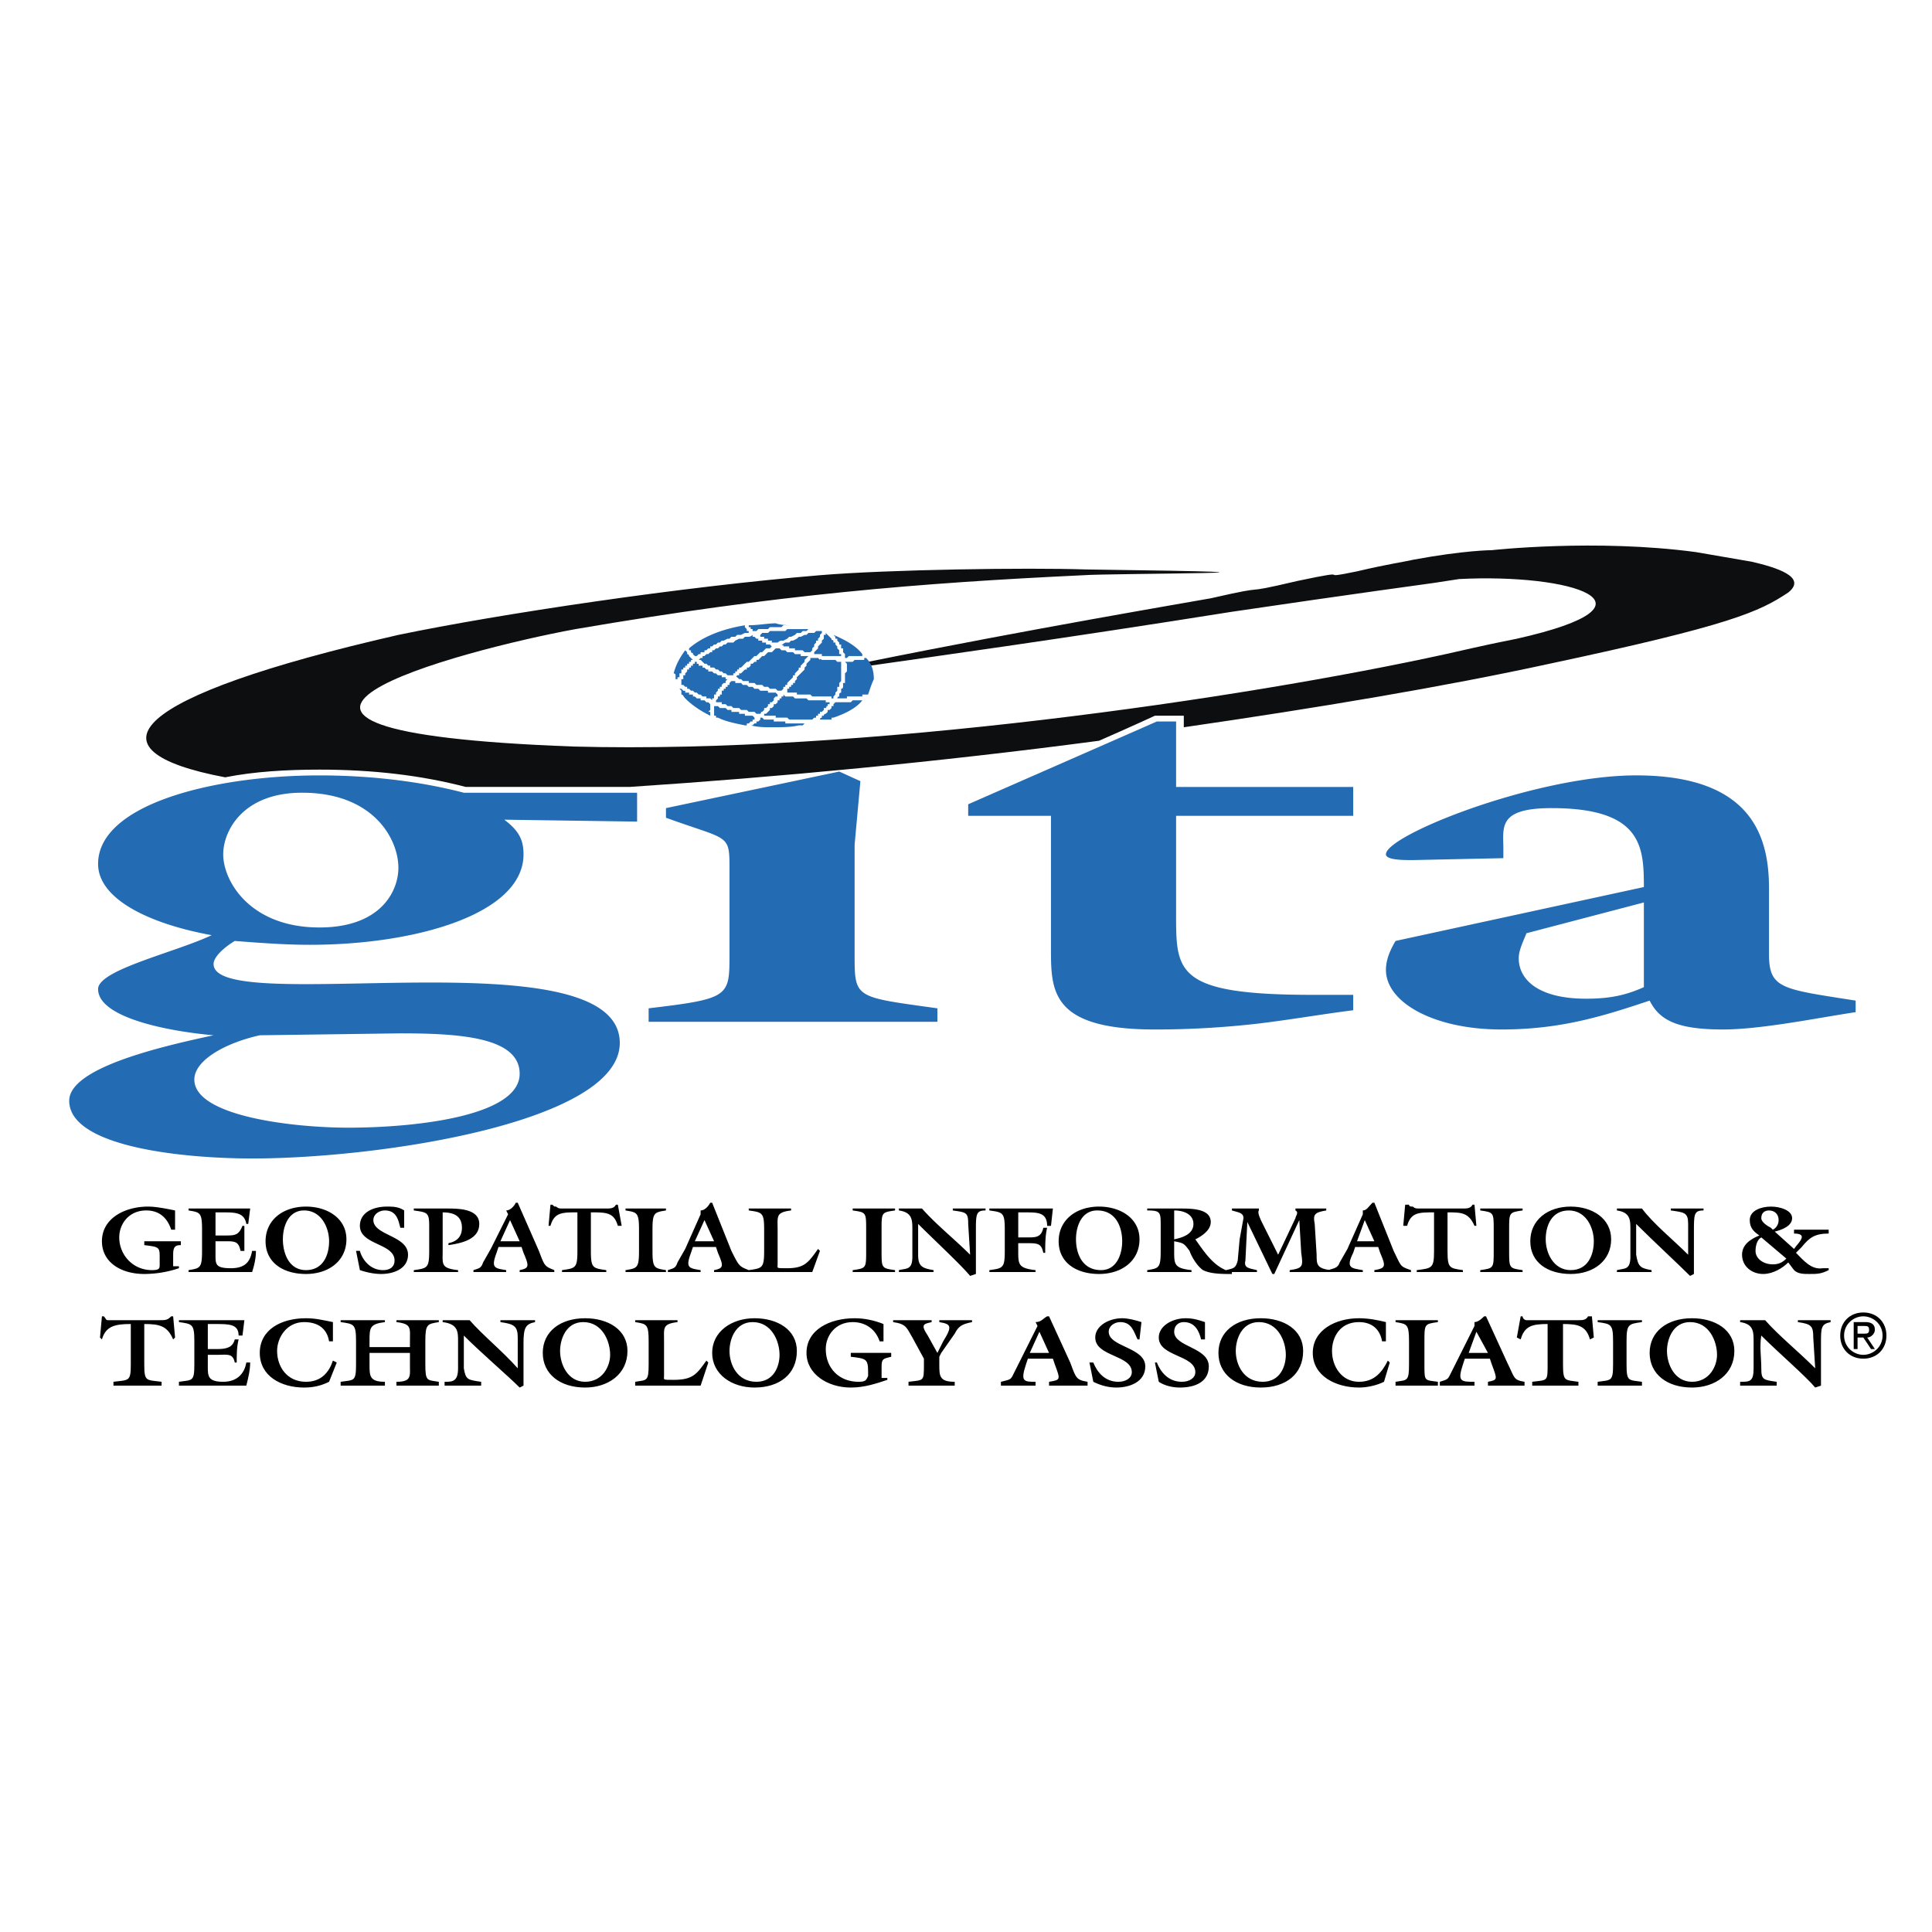
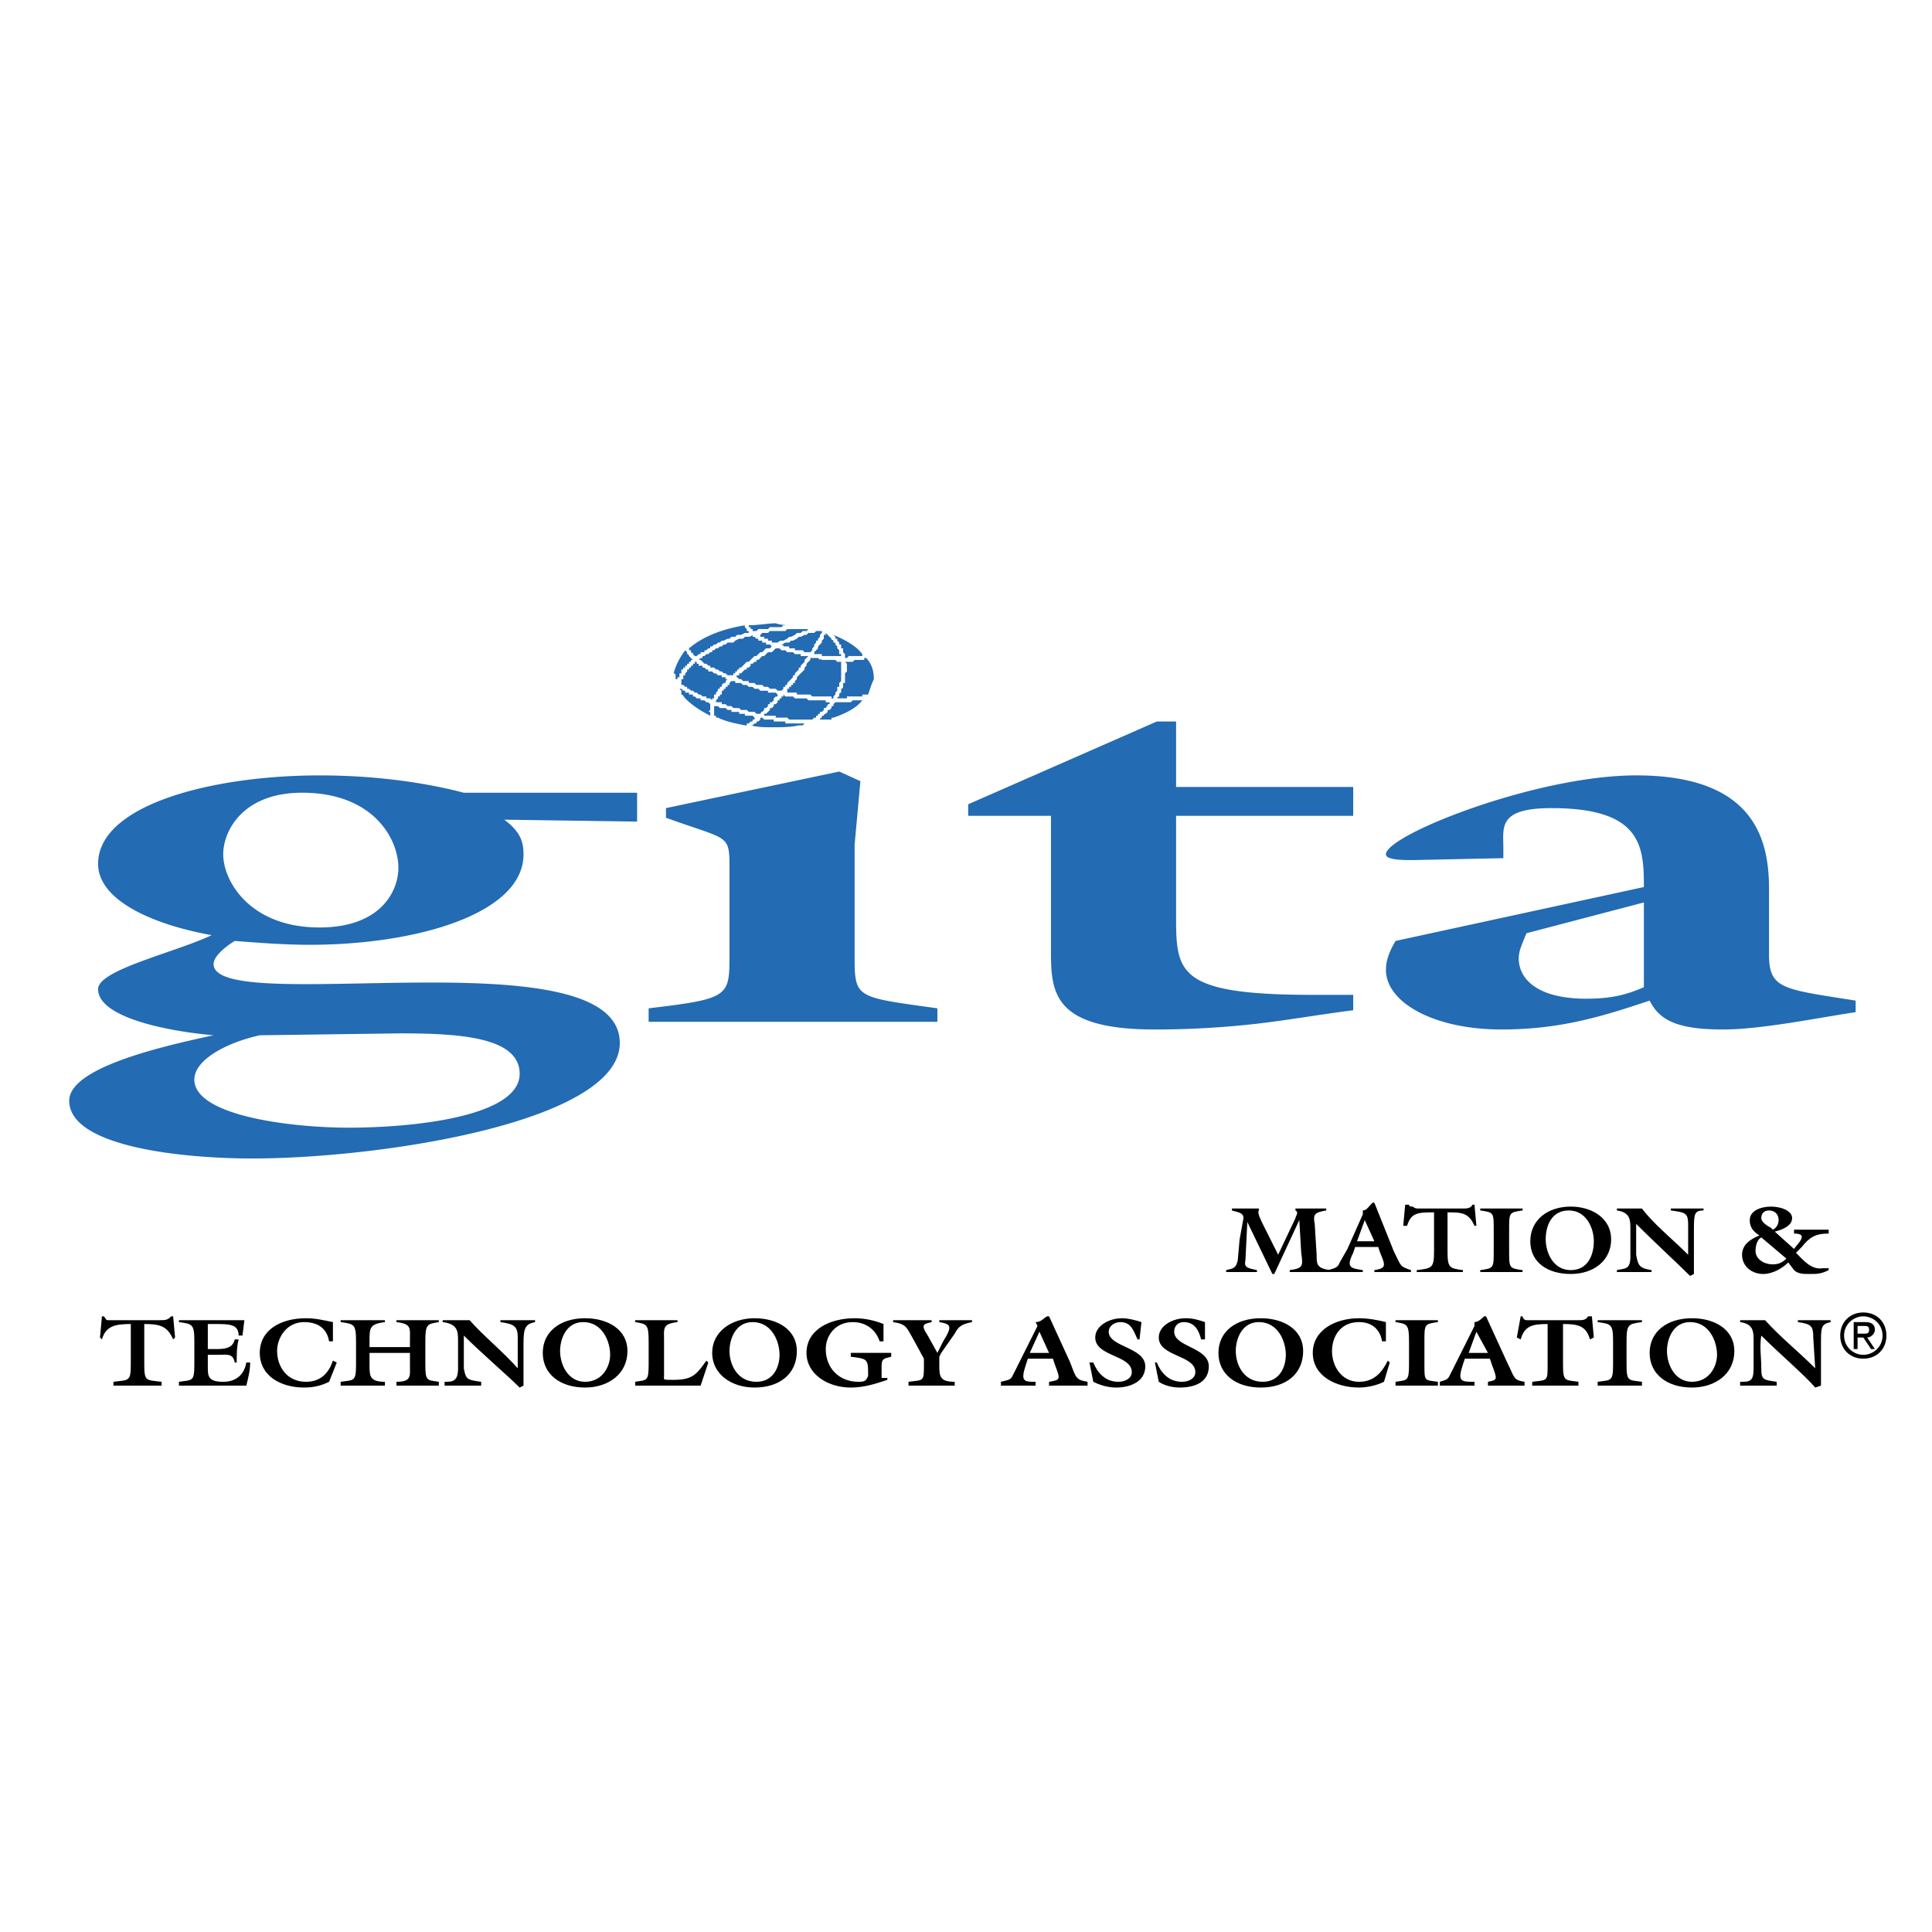
<svg xmlns="http://www.w3.org/2000/svg" width="2500" height="2500" viewBox="0 0 192.756 192.756">
  <g fill-rule="evenodd" clip-rule="evenodd">
-     <path fill="#fff" d="M0 0h192.756v192.756H0V0z" />
+     <path fill="#fff" d="M0 0h192.756v192.756H0V0" />
    <path d="M70.861 71.215v-.192h-.192l.192-.192V70.255l-.192-.192h-.192l-.192-.192h-.384v-.192h-.384l-.192-.192h-.192v-.192h-.385v-.192h-.384v-.192h-.192l-.192-.192h-.192l.192.192v.384c.192 0 .192.192.384.384.576.577 1.344 1.153 2.497 1.729v-.193zM82.384 63.149v.192h-.191v.384l-.193.192v.192l-.192.192-.192.192v.191l-.191.193-.192.192v.192H82v.192H83.919v-.192h-.192v-.383l-.192-.193v-.191l-.192-.192v-.192h-.192v-.192s-.192-.192-.192 0v-.192l-.192-.192-.383-.385zM81.424 62.957l-.192.192H80.656l-.192.192h-.192l-.384.192h-.192l-.192.192-.384.192h-.192l-.192.192h-.384s-.384.192-.192.192h-.192s.192.192.192 0v.192H78.736v.191H79.312v.193h.768l.192.192H80.848l.192-.192v-.193l.192-.191v-.192l.192-.192v-.192h.191v-.192l.192-.192v-.192l.193-.192v-.192H81.424zM80.464 65.454H79.888v-.192H79.312l-.192-.192H78.544l-.192-.192h-.384l-.192-.193h-.384l-.192.193-.192.192h-.384l-.192.192-.192.192h-.192l-.192.192-.192.192h-.194v.192h-.192l-.192.192h-.192v.192l-.192.192h-.192v.192h-.192l-.193.192-.191.192h-.192v.192h-.192s-.192.192 0 .192h-.192.192l.192.192h.192l.191.192h.577v.192H75.278l.192.192H76.046l.192.192h.384l.192.192H77.39l.192.192h.384l.192-.192v-.192h.192v-.192h.192v-.192l.192-.192.192-.192.192-.192v-.192h.192v-.192l.192-.192.192-.192v-.192h.192v-.192l.192-.192.192-.192v-.192l.192-.192.192-.192h-.19zM78.735 62.765h-.192l-.192.192H76.815l-.192.192H76.047l-.192.192h-.192.192v.192h.384v.192h.384v.192h.384v.192H77.583s.192-.192.384-.192h.192l.384-.192.192-.192h.192l.384-.192.192-.192h.384l.192-.192h.384l.192-.192H78.735z" fill="#236bb3" />
-     <path d="M174.766 56.042l-5.57-.96c-9.986-1.344-20.357-.192-20.357-.192s-2.689 0-7.875.96c-.768.192-2.305.384-5.57 1.153-4.609.96.385-.384-5.953.96-6.531 1.537-1.92.192-8.643 1.729-2.113.384-18.055 3.073-34.187 6.338.192.192.192.192.192.384 6.722-.96 19.206-2.689 36.106-5.378 11.717-1.729 20.166-2.88 20.166-2.88l2.498-.384c11.139-.577 21.127 2.497 5.762 5.954-1.92.384-2.881.576-7.105 1.537-20.168 4.417-58.003 9.987-87.004 9.219-41.677-1.537-11.332-9.603.192-11.715 20.167-3.458 34.379-4.609 50.705-5.378 2.305-.192 29.193-.192.191-.576-5.762-.192-19.59 0-26.504.576-13.828 1.152-31.882 3.841-42.061 5.954-26.89 6.144-31.499 11.522-17.287 14.21 2.881-.576 6.146-.768 9.411-.768 5.378 0 10.18.576 14.597 1.728h16.325c14.597-.96 30.922-2.497 46.862-4.609 3.074-1.344 5.57-2.497 5.57-2.497h2.881v1.152c13.252-1.921 25.928-4.033 36.492-6.338 18.053-3.841 20.934-5.186 23.814-7.106 1.92-1.535-1.152-2.496-3.648-3.073z" fill="#0c0e0f" />
    <path d="M83.345 63.533v.192h.192v.192l.192.192v.192h.192v.383h.192v.385l.192.192v.384h.192l.192-.192H86.032v-.192s.192 0 0 0h.192-.192c-.576-.768-1.537-1.344-2.881-1.921l.194.193zM81.808 71.023H82l.192-.192v-.192h.191s.192-.192 0-.192h.192v-.192h.192v-.192h-.384v-.192H80.656l-.192-.192h-1.152l-.192-.192h-.768l-.192-.192v.192h-.192v.192h-.192v.192h-.192v.192l-.192.192H77.2v.192l-.192.192h-.192v.192l-.192.192-.192.192h-.192v.192h1.152v.193h1.152l.192.192H80.272s.192 0 0 0h.768l.192-.192h.192v-.192h.191v-.192h.192v-.193h.001zM75.086 71.792h.192V71.6h.192-.192l-.192-.192h-.768v-.192H73.742v-.192h-.768v-.192h-.383l-.192-.192h-.575l-.193-.192h-.384s0 .192 0 0v.384s0 .192 0 0V71.408h.192v.192h.192c.769.384 1.729.576 2.689.768h.192v-.192h.192l.192-.191h.192v-.193h-.002zM68.748 64.685v.193h.192v.192s.192.192.192 0v.192l.192.192h.192l.192-.192h.192v-.192h.384v-.192h.192l.192-.193h.192v-.191h.192l.191-.192h.192l.192-.192h.193l.191-.192h.192l.384-.192h.192l.191-.192h.385l.192-.192h.384l.384-.192h.384v-.192h-.189v-.192l-.192-.192v-.191c-2.305.382-4.225 1.15-5.57 2.302zM79.888 72.368h.192l.192-.192H78.352v-.191H77.2v-.192h-.96l-.194-.193h-.192v.192l-.192.192h-.192v.191h-.192l-.192.192h-.192c.769.192 1.345.192 2.113.192.96 0 1.92 0 2.689-.192h.192v.001zM67.404 67.375v.384h.192v-.192h.192v-.384h.192v-.193-.192h.192v-.192h.192v-.192h.192v-.192h.192v-.192h.192v-.192h.192l-.192-.192-.192-.192s0-.192-.192-.192v-.192l-.192-.192c-.577.768-.96 1.536-1.152 2.304 0 0 .192 0 .192.193zM74.702 62.381v.191s.192 0 0 0h.192v.192h.192s0 .192 0 0v.192h.384l.192-.192h.96l.192-.192h1.152l.192-.191h.96c-.576 0-1.152 0-1.728-.193-.767 0-1.727.193-2.688.193zM86.034 69.871H85.075l-.192.192H83.347l-.192.192v.192h-.195v.192l-.192.192h-.192v.192l-.192.192s-.191 0-.191.192h-.192v.193s-.192 0-.192.192h-.192H82.959V71.6h.192c1.154-.385 2.307-.961 2.883-1.729zM75.663 71.215h.192s.192-.192 0-.192h.192l.192-.192v-.192h.192l.192-.192v-.192h.192v-.192h.192l.192-.192v-.192l.192-.192h.192v-.192l-.192-.192h-.768v-.192h-.768l-.192-.192h-.385l-.192-.192h-.384l-.192-.192h-.385l-.191-.192H73.358v-.192h-.192-.192l-.191.192v.192h-.192v.192s-.192 0 0 0h-.192v.192h-.192v.192h-.192v.384h-.191v.192h-.193v.192l-.192.192v.192H72.015v.192h.384l.192.192h.383l.192.192H73.742l.192.192H74.51l.192.192H75.278l.192.192h.193zM69.517 66.222v-.192h-.192v.192h-.192v.192h-.193v.192h-.192v.192h-.192v.192s-.192 0 0 0l-.192.192v.192h-.192v.384h-.192V68.334h.192l.192.192h.192s0 .192 0 0v.192h.192l.192.192h.192l.192.192h.192l.192.192h.192l.192.192h.384v.192h.384l.192.192v-.192h.191v-.384h.192v-.192l.192-.192v-.192h.193v-.192h.191v-.192s.192 0 0 0l.192-.192h.192v-.192l.192-.192h-.192v-.192h-.384v-.192h-.384l-.192-.192h-.192l-.191-.192h-.384v-.192h-.192l-.192-.192h-.192v-.192h-.384v-.192h-.191zM83.153 69.679v-.192l.192-.192v-.192l.192-.192v-.384h.192v-.384l.192-.192v-.192s0-.192 0 0V66.03h-.384l-.192-.192H82s-.192-.192-.192 0l-.192-.192h-.768v.192l-.192.192-.192.192v.192l-.192.192v.192l-.192.192-.192.192-.192.192-.192.192v.192l-.192.192v.192h-.192v.192h-.192v.192h-.192v.192h-.192v.384h.96v.192H80.848l.192.192H82.959v.192h.194v.001zM75.47 63.725l-.192-.192h-.192v-.192c-.192.192-.384.192-.384.192h-.384l-.193.192h-.384l-.384.192-.192.192H72.589l-.192.192h-.192l-.192.192h-.191l-.193.191h-.192l-.192.193h-.191v.192h-.192l-.192.192h-.192l-.192.192h-.192v.192h-.192s0 .192 0 0l-.192.192h.192l.192.192.192.192h.192l.192.192h.192v.192h.383l.192.192h.192l.193.192h.191l.192.192h.192l.192.192h.575v-.192h.192v-.191h.192v-.192h.192v-.192h.192l.191-.192.193-.192.192-.192h.192l.192-.192.192-.192.192-.192h.192l.192-.192.192-.192h.192l.192-.192.192-.193h.384l.192-.191-.192-.192h-.192-.192v-.192h-.384v-.192h-.384v-.192h-.19v-.001zM63.563 81.971l-13.252-.192c1.537 1.152 1.92 2.113 1.92 3.457 0 5.954-10.755 9.027-21.318 9.027-2.497 0-4.994-.192-7.49-.384-.96.576-2.113 1.537-2.113 2.305 0 5.377 40.525-3.073 40.525 7.875 0 7.873-23.815 11.523-36.684 11.523-6.914 0-18.246-1.152-18.246-5.762 0-3.266 9.027-5.379 14.404-6.531-4.417-.383-11.523-1.729-11.523-4.609 0-1.92 7.682-3.649 11.332-5.377-6.338-1.153-11.332-3.65-11.332-7.107 0-5.953 11.523-8.834 22.086-8.834 4.994 0 9.987.576 14.405 1.729h17.286v2.88zM22.27 85.236c0 2.689 2.688 7.298 9.603 7.298 6.146 0 7.875-3.649 7.875-5.954 0-2.881-2.497-7.491-9.603-7.491-5.954.001-7.875 3.842-7.875 6.147zm3.649 18.053c-3.457.77-6.53 2.498-6.53 4.418 0 3.648 9.795 4.801 15.364 4.801 6.722 0 17.094-1.152 17.094-5.377 0-3.648-5.954-4.033-11.908-4.033l-14.02.191zM72.782 86.772c0-3.649 0-2.881-6.338-5.186v-.96l17.285-3.649 2.113.96-.577 6.338v10.947c0 4.417 0 4.226 8.259 5.378v1.344H64.715V100.6c8.066-.961 8.066-1.152 8.066-5.378v-8.45h.001zM135.01 100.793c-3.074.383-6.338.961-9.604 1.344a90.228 90.228 0 0 1-10.18.576c-10.371 0-10.371-3.84-10.371-8.066V81.395h-8.259v-1.152l18.821-8.259h1.922v6.53h17.67v2.881h-17.67v9.603c0 5.954-.191 8.258 13.637 8.258h4.033v1.537h.001zM164.01 88.501c0-4.034-.191-7.875-9.219-7.875-5.377 0-4.801 1.92-4.801 4.033v.96l-9.027.192c-.961 0-2.689 0-2.689-.576 0-1.921 14.98-7.875 24.969-7.875 11.906 0 13.252 6.53 13.252 11.332v6.53c0 3.457 1.344 3.457 8.643 4.609v1.152c-3.842.576-9.412 1.729-13.252 1.729-4.609 0-6.338-.959-7.299-2.881-4.609 1.537-8.834 2.881-14.789 2.881-6.723 0-11.523-2.689-11.523-5.953 0-.96.385-1.921.961-2.881l24.774-5.377zm-11.715 4.609c-.385.96-.77 1.728-.77 2.497 0 2.114 1.922 4.034 6.723 4.034 2.496 0 4.033-.385 5.762-1.152v-8.451l-11.715 3.072z" fill="#236bb3" />
    <path d="M86.417 65.646h-.192v.192h-.384-.192-.384l-.191.192H84.498h-.192l.192.192v.768l-.192.192v.96h-.192v.384s0 .192-.192.192v.384s-.192 0-.192.192v.192s-.192 0-.192.192h.96v-.192h1.535v-.192H86.609c.192-.576.384-1.152.576-1.537.001-.767-.191-1.535-.768-2.111z" fill="#236bb3" />
-     <path d="M17.276 126.336h.576v.193a10.906 10.906 0 0 1-3.457.576c-2.305 0-4.225-1.152-4.225-3.266 0-2.305 2.304-3.457 4.609-3.457.768 0 1.729.191 2.688.385v1.92h-.384c-.384-1.152-1.152-1.92-2.497-1.92-1.729 0-2.688 1.344-2.688 2.688 0 1.729 1.344 3.266 3.265 3.266.769 0 .769-.191.769-.576v-.576c0-1.152 0-1.152-1.537-1.344v-.385h3.649v.385c-.576 0-.768.191-.768.959v1.152zM21.501 123.84v1.344c0 .961 0 1.346 1.537 1.346 1.344 0 1.92-.576 2.113-1.729h.384c0 .768-.192 1.535-.384 2.111h-6.338v-.191c1.152-.191 1.345-.191 1.345-1.92v-2.113c0-1.729-.192-1.729-1.345-1.92v-.193h6.146l-.192 1.537h-.192c-.192-1.152-1.152-1.152-2.305-1.152h-.769v2.305h.96c.96 0 1.344 0 1.729-.961h.191v2.498h-.384c-.192-.961-.576-.961-1.537-.961h-.959v-.001zM34.562 123.648c0 2.111-1.729 3.457-4.033 3.457-2.305 0-4.033-1.152-4.033-3.266s1.728-3.457 4.033-3.457c2.112.001 4.033 1.153 4.033 3.266zm-6.338 0c0 1.344.576 3.072 2.305 3.072 1.728 0 2.305-1.537 2.305-2.881s-.769-3.072-2.497-3.072c-1.537.001-2.113 1.536-2.113 2.881zM40.324 122.496h-.384c-.192-.77-.384-1.729-1.537-1.729-.576 0-1.152.383-1.152.959 0 1.537 3.457 1.537 3.457 3.457 0 1.346-1.344 1.922-2.688 1.922-.769 0-1.537-.193-2.113-.385l-.384-1.92h.384c.192.768.96 1.92 2.305 1.92.768 0 1.152-.385 1.152-.961 0-1.729-3.457-1.535-3.457-3.457 0-1.344 1.344-1.92 2.689-1.92.576 0 1.152 0 1.729.385v1.729h-.001zM44.165 124.801c0 1.344-.192 1.729 1.537 1.92v.191h-4.417v-.191c1.344-.191 1.537-.191 1.537-1.92v-2.498c0-1.344-.193-1.344-1.537-1.535v-.193h3.265c1.152 0 3.265 0 3.265 1.537s-1.729 1.92-3.073 2.113v-.193c.96-.191 1.345-.768 1.345-1.535 0-1.152-.768-1.537-1.921-1.537v3.841h-.001zM49.734 124.416l-.192.576c-.576 1.537-.192 1.537.96 1.729v.191h-3.265v-.191c.576-.191.768-.191.96-.768l.768-1.346 1.729-3.457-.192-.383c.384 0 .769-.385.96-.77h.192l2.112 4.803c.576 1.535.576 1.535 1.537 1.92v.191h-3.457v-.191c.96-.191.96-.385.384-1.729l-.192-.576h-2.304v.001zm2.113-.576l-.96-2.113-.96 2.113h1.92zM54.728 122.303l.192-2.111h.192c.192.191.192.191.384.191.192.191.384.191.577.191h4.417c.384 0 .768 0 .96-.383h.192l.384 2.111h-.384c-.384-1.344-1.152-1.344-2.689-1.344v3.842c0 1.729.192 1.729 1.537 1.92v.191h-4.417v-.191c1.344-.191 1.536-.191 1.536-1.92v-3.842c-1.536 0-2.305 0-2.689 1.344h-.192v.001zM65.099 124.801c0 1.729.192 1.729 1.345 1.92v.191H62.41v-.191c1.153-.191 1.344-.191 1.344-1.92v-2.113c0-1.729-.191-1.729-1.344-1.92v-.193h4.034v.193c-1.153.191-1.345.191-1.345 1.92v2.113zM69.132 124.416l-.192.576c-.576 1.537-.192 1.537.96 1.729v.191h-3.266v-.191c.577-.191.769-.191.96-.768l.769-1.346 1.537-3.457v-.383c.384 0 .768-.385.96-.77h.192l1.92 4.803c.769 1.535.769 1.535 1.729 1.92v.191h-3.458v-.191c.961-.191.961-.385.384-1.729l-.192-.576h-2.303v.001zm2.113-.576l-.96-2.113-.96 2.113h1.92zM81.04 126.912h-6.338v-.191c1.344-.191 1.537-.191 1.537-1.92v-2.113c0-1.729-.192-1.729-1.537-1.92v-.193h4.225v.193c-1.536.191-1.344.576-1.344 1.92v3.457c0 .385-.192.385.96.385 1.729 0 2.113-.576 3.072-1.922l.192.193-.767 2.111zM87.954 124.801c0 1.729 0 1.729 1.344 1.92v.191h-4.225v-.191c1.344-.191 1.344-.191 1.344-1.92v-2.113c0-1.729 0-1.729-1.344-1.92v-.193h4.225v.193c-1.344.191-1.344.191-1.344 1.92v2.113zM91.027 122.688c0-.961 0-1.729-1.344-1.92v-.193h2.305c1.344 1.537 3.265 3.074 4.801 4.609l-.192-3.072c0-1.152-.192-1.152-1.536-1.344v-.193h3.266v.193c-.961 0-.961.383-.961 2.111v4.227l-.577.191c-.96-1.152-3.457-3.457-5.186-5.186v3.072c0 1.152.385 1.346 1.537 1.537v.191h-3.457v-.191c.768-.191 1.344 0 1.344-1.344v-2.688zM101.59 124.031v.77c0 1.344 0 1.729 1.729 1.92v.191H98.71v-.191c1.346-.191 1.537-.191 1.537-1.92v-2.113c0-1.729-.191-1.729-1.537-1.92v-.193h6.338l-.191 1.729h-.385c0-1.344-.959-1.344-2.111-1.344h-.77v2.496h.961c.768 0 1.344 0 1.537-.959h.383c-.191.768-.191 1.729-.191 2.496h-.191c-.193-.961-.576-.961-1.729-.961h-.771v-.001zM113.689 123.648c0 2.111-1.729 3.457-4.033 3.457s-4.033-1.152-4.033-3.266 1.729-3.457 4.033-3.457c2.114.001 4.033 1.153 4.033 3.266zm-6.337 0c0 1.344.576 3.072 2.498 3.072 1.535 0 2.111-1.537 2.111-2.881s-.576-3.072-2.496-3.072c-1.537.001-2.113 1.536-2.113 2.881zM115.803 122.303c0-1.344 0-1.535-1.344-1.535v-.193h3.264c1.152 0 3.074 0 3.074 1.346 0 .768-.768 1.344-1.537 1.729.961 1.344 1.92 2.881 3.648 3.264v.193c-.959 0-2.111 0-2.879-.385-.578-.385-1.154-1.344-1.346-1.92-.576-.77-.576-.77-1.535-.961v.961c0 1.344 0 1.729 1.727 1.92v.191h-4.416v-.191c1.152-.191 1.344-.191 1.344-1.92v-2.499zm1.345 1.345c.959-.193 1.92-.576 1.92-1.537s-.961-1.344-1.92-1.344v2.881z" />
    <path d="M129.631 121.727l-2.496 5.379h-.191l-2.498-5.186-.191 3.84c-.193.77.383.77 1.152.961v.191h-3.074v-.191c.77-.191.961-.191 1.154-.961l.191-2.111.383-2.113c0-.576-.574-.576-1.152-.768v-.193h2.689v.193c-.191.191.191.959.385 1.344l1.537 3.072 1.727-3.648c0-.191.385-.576 0-.768v-.193h3.074v.193c-1.152.191-1.344.383-1.152 1.344l.191 3.072c0 .961 0 1.346 1.344 1.537v.191h-4.031v-.191c1.344-.191 1.344-.385 1.15-1.729l-.192-3.265z" />
    <path d="M135.201 124.416l-.191.576c-.77 1.537-.193 1.537.959 1.729v.191h-3.457v-.191c.576-.191.961-.191 1.152-.768l.77-1.346 1.535-3.457v-.383c.385 0 .576-.385.961-.77h.191l1.922 4.803c.768 1.535.574 1.535 1.729 1.92v.191h-3.65v-.191c1.152-.191 1.152-.385.576-1.729l-.191-.576h-2.306v.001zm1.92-.576l-.959-2.113-.77 2.113h1.729zM140.002 122.303l.193-2.111h.383c0 .191.193.191.385.191.191.191.385.191.576.191h4.418c.383 0 .768 0 .959-.383h.193l.191 2.111h-.191c-.576-1.344-1.346-1.344-2.689-1.344v3.842c0 1.729.191 1.729 1.537 1.92v.191h-4.609v-.191c1.535-.191 1.727-.191 1.727-1.92v-3.842c-1.535 0-2.303 0-2.688 1.344h-.385v.001zM150.566 124.801c0 1.729 0 1.729 1.344 1.92v.191h-4.225v-.191c1.344-.191 1.344-.191 1.344-1.92v-2.113c0-1.729 0-1.729-1.344-1.92v-.193h4.225v.193c-1.344.191-1.344.191-1.344 1.92v2.113zM160.744 123.648c0 2.111-1.729 3.457-4.033 3.457s-4.033-1.152-4.033-3.266 1.729-3.457 4.033-3.457c2.113.001 4.033 1.153 4.033 3.266zm-6.529 0c0 1.344.768 3.072 2.496 3.072s2.305-1.537 2.305-2.881-.768-3.072-2.496-3.072-2.305 1.536-2.305 2.881zM162.666 122.688c0-.961 0-1.729-1.346-1.92v-.193h2.498c1.152 1.537 3.072 3.074 4.609 4.609v-3.072c0-1.152-.385-1.152-1.729-1.344v-.193h3.264v.193c-.959 0-.959.383-.959 2.111v4.227l-.385.191c-1.152-1.152-3.648-3.457-5.377-5.186v3.072c.191 1.152.383 1.346 1.535 1.537v.191h-3.457v-.191c.77-.191 1.346 0 1.346-1.344v-2.688h.001zM178.414 125.953c-.576.576-1.537 1.152-2.496 1.152-1.152 0-2.113-.77-2.113-1.922 0-.959.768-1.535 1.729-1.92-.576-.385-.961-.768-.961-1.537 0-.959 1.152-1.344 2.113-1.344s2.113.385 2.113 1.152-.961 1.152-1.729 1.344l1.92 1.729c.385-.576 1.537-1.535 0-1.535v-.385h3.457v.385c-1.344 0-1.92.383-2.689 1.344l-.574.576c.768.768 1.535 1.729 2.688 1.537h.576v.191c-.768.385-1.152.385-1.92.385-.576 0-1.152 0-1.537-.385l-.577-.767zm-2.689-2.498c-.383.193-.576.77-.576 1.346 0 .768.77 1.344 1.729 1.344.576 0 .961-.191 1.346-.576l-2.499-2.114zm1.152-.767c.385-.191.576-.576.576-.961 0-.576-.383-.959-.959-.959-.385 0-.77.191-.77.768 0 .385.578.768.961.961l.192.191zM9.978 133.443l.192-2.113h.192c.192.191.192.385.384.385h5.185c.576 0 .769 0 1.152-.385h.192l.192 2.113-.192.191c-.576-1.344-1.344-1.537-2.881-1.537v4.033c0 1.73.192 1.537 1.728 1.73v.383h-4.801v-.383c1.536-.193 1.729 0 1.729-1.73v-4.033c-1.537 0-2.497.193-2.881 1.537l-.191-.191zM20.733 135.172v1.152c0 .959 0 1.537 1.537 1.537 1.344 0 2.112-.77 2.305-1.922h.384c0 .768-.192 1.537-.384 2.305h-6.722v-.383c1.345-.193 1.537 0 1.537-1.73v-2.305c0-1.729-.192-1.729-1.537-1.92v-.191h6.53l-.191 1.535h-.385c0-1.152-.96-1.152-2.305-1.152h-.768v2.498h.96c.96 0 1.536-.193 1.729-.961h.384c-.192.768-.192 1.537-.192 2.305h-.192c-.192-.961-.768-.768-1.729-.768h-.961zM33.217 133.826h-.384c-.192-1.152-.961-1.92-2.497-1.92-1.729 0-2.689 1.537-2.689 2.881 0 1.537.96 3.074 2.881 3.074 1.536 0 2.305-.961 2.688-2.113l.384.191-.768 1.922c-.769.383-1.537.574-2.497.574-2.305 0-4.417-1.152-4.417-3.457s2.113-3.457 4.61-3.457c.96 0 1.728.193 2.688.385v1.92h.001zM36.867 136.131c0 1.152 0 1.73 1.536 1.73v.383h-4.417v-.383c1.344-.193 1.536 0 1.536-1.73v-2.305c0-1.729-.192-1.729-1.536-1.92v-.191h4.417v.191c-1.536.191-1.536.576-1.536 1.92v.576H40.9v-.576c0-1.344.192-1.729-1.345-1.92v-.191h4.226v.191c-1.153.191-1.345.191-1.345 1.92v2.305c0 1.73.192 1.537 1.345 1.73v.383h-4.226v-.383c1.537 0 1.345-.578 1.345-1.73v-1.152h-4.033v1.152zM45.701 133.826c0-.959 0-1.729-1.537-1.92v-.191h2.689c1.345 1.535 3.265 3.072 4.802 4.801v-3.072c0-1.152-.384-1.346-1.729-1.537v-.191h3.457v.191c-.96.191-1.152.576-1.152 2.113v4.225l-.384.191c-1.152-1.152-3.841-3.457-5.57-5.186v3.266c.192 1.152.384 1.152 1.729 1.346v.383h-3.649v-.383c.768 0 1.344 0 1.344-1.346v-2.69zM62.602 134.787c0 2.305-1.92 3.648-4.225 3.648-2.497 0-4.225-1.344-4.225-3.457 0-2.111 1.729-3.457 4.225-3.457 2.305 0 4.225 1.153 4.225 3.266zm-6.722 0c0 1.344.769 3.074 2.497 3.074 1.729 0 2.497-1.537 2.497-2.689 0-1.346-.768-3.266-2.688-3.266-1.729 0-2.306 1.729-2.306 2.881zM69.901 138.244h-6.53v-.383c1.152-.193 1.345 0 1.345-1.73v-2.305c0-1.729-.192-1.729-1.345-1.92v-.191h4.225v.191c-1.536.191-1.344.576-1.344 1.92v3.457c0 .385-.192.385.96.385 1.92 0 2.305-.576 3.265-1.92l.192.191-.768 2.305zM79.503 134.787c0 2.305-1.729 3.648-4.225 3.648-2.305 0-4.225-1.344-4.225-3.457 0-2.111 1.92-3.457 4.225-3.457 2.305 0 4.225 1.153 4.225 3.266zm-6.721 0c0 1.344.768 3.074 2.688 3.074 1.729 0 2.305-1.537 2.305-2.689 0-1.346-.768-3.266-2.688-3.266-1.729 0-2.305 1.729-2.305 2.881zM87.954 137.477h.577v.191c-1.153.385-2.305.768-3.649.768-2.305 0-4.417-1.344-4.417-3.457 0-2.305 2.305-3.457 4.801-3.457.96 0 1.921.193 2.881.576v1.729h-.384c-.384-1.152-1.345-1.92-2.688-1.92-1.729 0-2.689 1.344-2.689 2.689 0 1.92 1.345 3.266 3.266 3.266.768 0 .768-.193.96-.578v-.384c0-1.346-.192-1.346-1.729-1.537v-.385h4.033v.385c-.768.191-.96.191-.96.961v1.153h-.002zM93.716 136.131c0 1.152 0 1.73 1.536 1.73v.383h-4.609v-.383c1.537-.193 1.537 0 1.537-1.73v-.576l-1.152-2.111c-.577-.961-.577-1.346-1.921-1.537v-.191h3.841v.191c-.768.191-1.152.191-.384 1.344l.96 1.729.576-1.152c.96-1.535.768-1.729-.384-1.92v-.191h3.265v.191c-.96.191-1.345.385-1.729 1.152l-1.345 1.92-.191.385v.766zM102.551 135.555l-.191.576c-.576 1.73-.193 1.73.959 1.73v.383h-3.457v-.383c.77-.193.961-.193 1.152-.578l.77-1.535 1.729-3.457-.193-.385c.576 0 .77-.385 1.152-.576h.193l2.111 4.609c.576 1.537.576 1.729 1.729 1.922v.383h-3.84v-.383c1.152-.193 1.152-.193.576-1.73l-.193-.576h-2.497zm2.113-.576l-.961-2.111-.961 2.111h1.922zM113.689 133.635h-.191c-.385-.768-.576-1.729-1.729-1.729-.576 0-1.152.385-1.152.961 0 1.535 3.648 1.535 3.648 3.457 0 1.537-1.535 2.111-2.881 2.111-.768 0-1.535-.191-2.305-.574l-.383-1.922h.383c.385.961 1.152 1.922 2.498 1.922.768 0 1.344-.385 1.344-.961 0-1.729-3.648-1.537-3.648-3.457 0-1.152 1.344-1.922 2.688-1.922.576 0 1.346.193 1.922.385l-.194 1.729zM120.221 133.635h-.385c-.191-.768-.576-1.729-1.729-1.729-.576 0-.959.385-.959.961 0 1.535 3.455 1.535 3.455 3.457 0 1.537-1.344 2.111-2.881 2.111-.768 0-1.535-.191-2.111-.574l-.385-1.922h.191c.385.961 1.152 1.922 2.498 1.922.768 0 1.344-.385 1.344-.961 0-1.729-3.648-1.537-3.648-3.457 0-1.152 1.344-1.922 2.688-1.922.77 0 1.346.193 1.922.385v1.729zM130.016 134.787c0 2.305-1.729 3.648-4.227 3.648-2.496 0-4.225-1.344-4.225-3.457 0-2.111 1.729-3.457 4.225-3.457 2.305 0 4.227 1.153 4.227 3.266zm-6.723 0c0 1.344.768 3.074 2.689 3.074 1.729 0 2.305-1.537 2.305-2.689 0-1.346-.768-3.266-2.689-3.266-1.729 0-2.305 1.729-2.305 2.881zM138.273 133.826h-.383c-.193-1.152-.961-1.92-2.307-1.92-1.92 0-2.688 1.537-2.688 2.881 0 1.537.961 3.074 2.688 3.074 1.537 0 2.307-.961 2.881-2.113l.193.191-.576 1.922c-.768.383-1.729.574-2.498.574-2.305 0-4.607-1.152-4.607-3.457s2.303-3.457 4.607-3.457c.961 0 1.922.193 2.689.385v1.92h.001zM142.115 136.131c0 1.73 0 1.537 1.344 1.73v.383h-4.225v-.383c1.152-.193 1.344 0 1.344-1.73v-2.305c0-1.729-.191-1.729-1.344-1.92v-.191h4.225v.191c-1.344.191-1.344.191-1.344 1.92v2.305zM146.148 135.555l-.191.576c-.576 1.73-.193 1.73 1.152 1.73v.383h-3.457v-.383c.576-.193.768-.193.959-.578l.77-1.535 1.729-3.457v-.385c.383 0 .768-.385.959-.576h.193l2.111 4.609c.77 1.537.576 1.729 1.729 1.922v.383h-3.648v-.383c.961-.193.961-.193.385-1.73l-.193-.576h-2.498zm2.305-.576l-1.152-2.111-.768 2.111h1.92zM151.334 133.443l.385-2.113h.191c0 .191.191.385.385.385h5.185c.383 0 .768 0 .959-.385h.385l.191 2.113-.383.191c-.385-1.344-1.152-1.537-2.689-1.537v4.033c0 1.73.191 1.537 1.537 1.73v.383h-4.609v-.383c1.535-.193 1.535 0 1.535-1.73v-4.033c-1.535 0-2.305.193-2.688 1.537l-.384-.191zM162.281 136.131c0 1.73.191 1.537 1.537 1.73v.383H159.4v-.383c1.344-.193 1.537 0 1.537-1.73v-2.305c0-1.729-.193-1.729-1.537-1.92v-.191h4.418v.191c-1.346.191-1.537.191-1.537 1.92v2.305zM173.037 134.787c0 2.305-1.922 3.648-4.227 3.648-2.496 0-4.225-1.344-4.225-3.457 0-2.111 1.729-3.457 4.225-3.457 2.305 0 4.227 1.153 4.227 3.266zm-6.723 0c0 1.344.768 3.074 2.496 3.074s2.498-1.537 2.498-2.689c0-1.346-.77-3.266-2.689-3.266-1.728 0-2.305 1.729-2.305 2.881zM174.957 133.826c0-.959 0-1.729-1.344-1.92v-.191h2.496c1.344 1.535 3.266 3.072 4.994 4.801l-.193-3.072c0-1.152-.191-1.346-1.535-1.537v-.191h3.266v.191c-.961.191-.961.576-.961 2.113v4.225l-.576.191c-.961-1.152-3.65-3.457-5.379-5.186-.191 1.152 0 2.113 0 3.266s.193 1.152 1.537 1.346v.383h-3.648v-.383c.959 0 1.344 0 1.344-1.346v-2.69h-.001zM183.984 133.25c0-1.152.959-1.92 1.92-1.92s1.92.768 1.92 1.92-.959 1.922-1.92 1.922-1.92-.77-1.92-1.922zm1.92 2.305c1.344 0 2.305-.959 2.305-2.305 0-1.344-.961-2.305-2.305-2.305s-2.305.961-2.305 2.305c.001 1.346.962 2.305 2.305 2.305zm-.576-2.112h.576l.77 1.152h.383l-.768-1.152c.385 0 .768-.385.768-.77 0-.576-.383-.768-.961-.768h-1.152v2.689h.385v-1.151h-.001zm0-.384v-.768h.576c.385 0 .576 0 .576.383 0 .385-.191.385-.576.385h-.576z" />
  </g>
</svg>